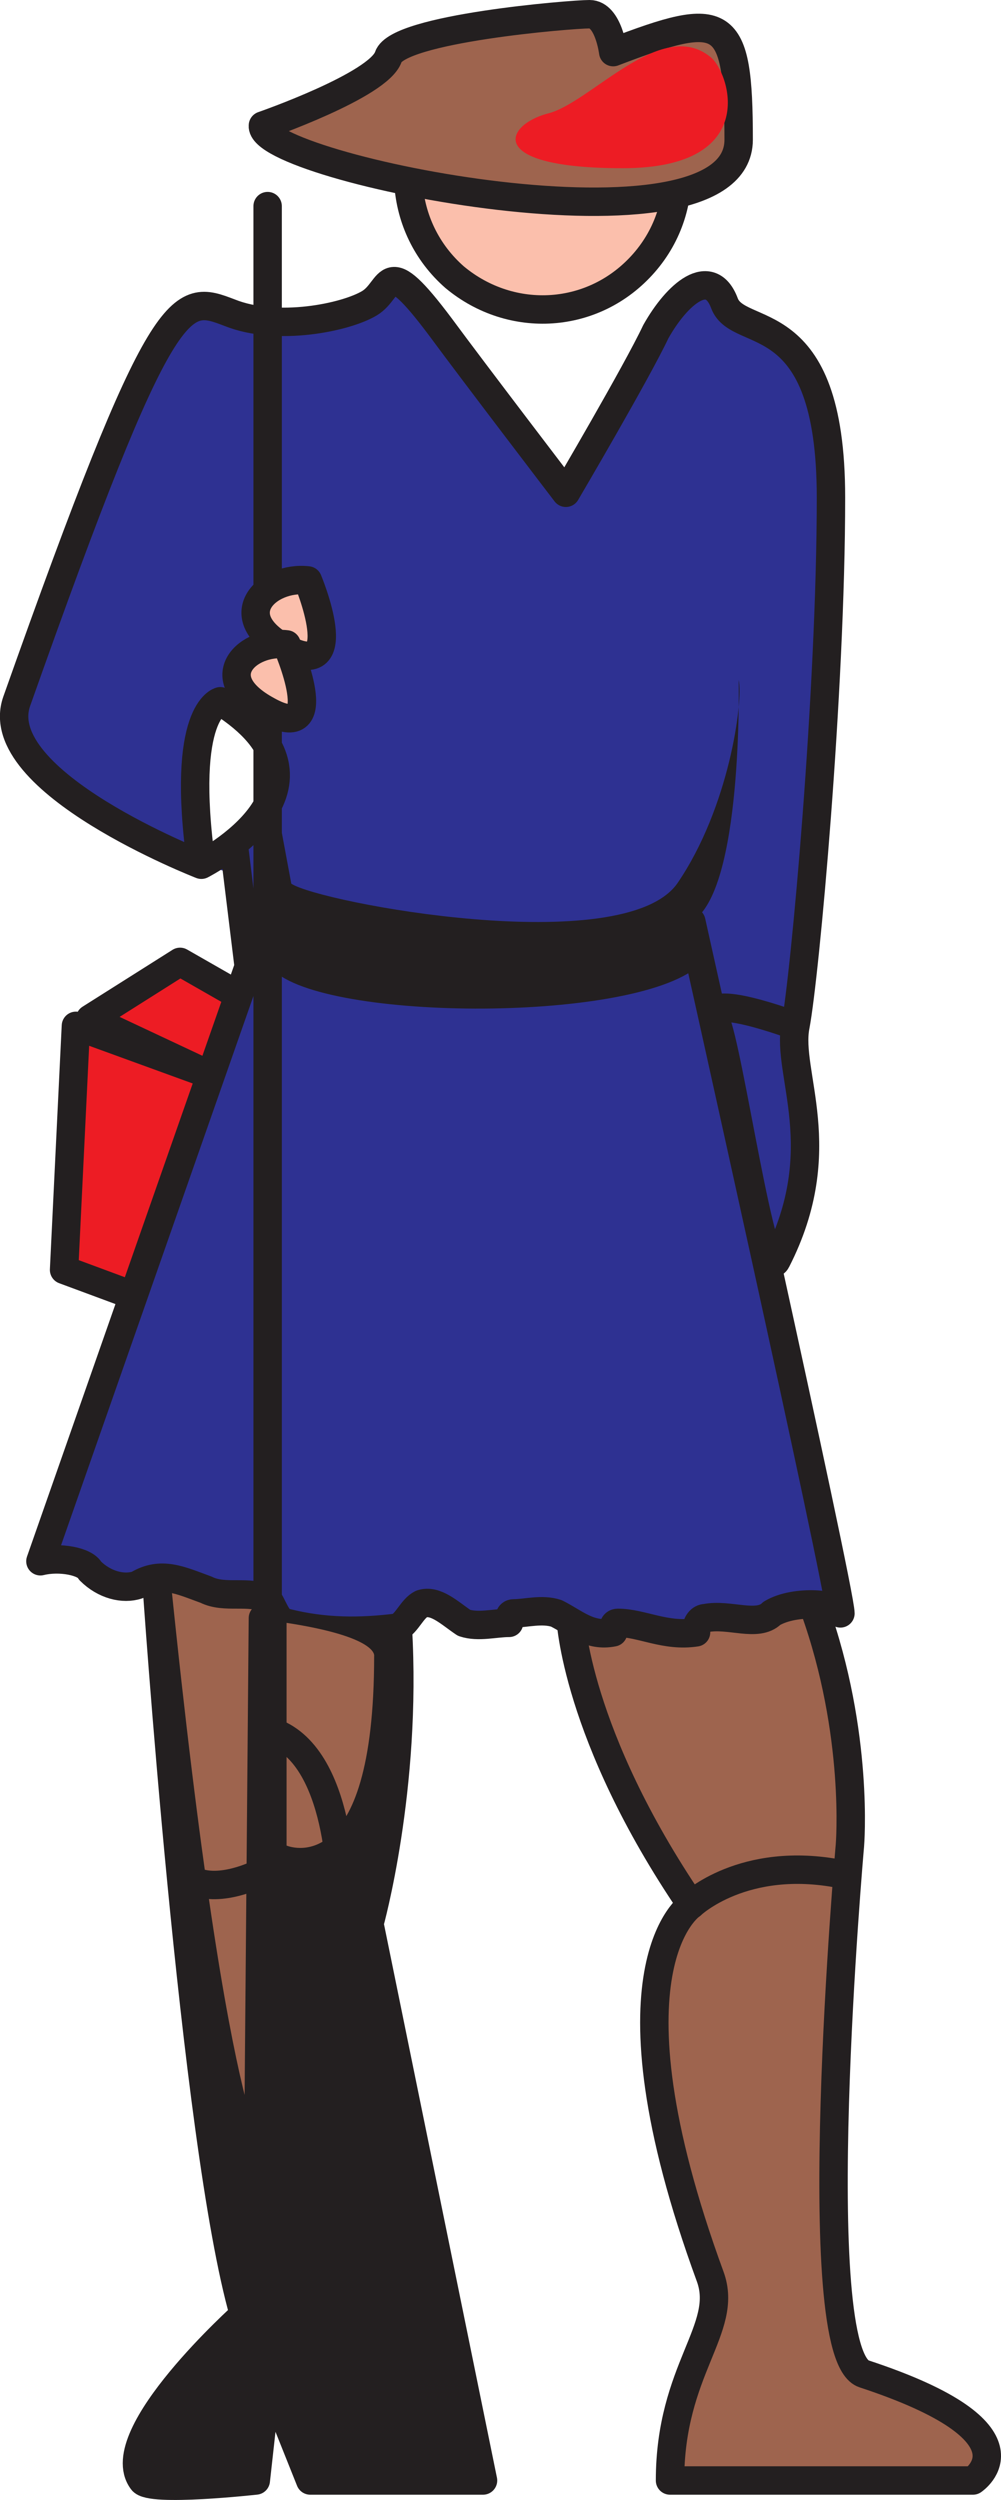
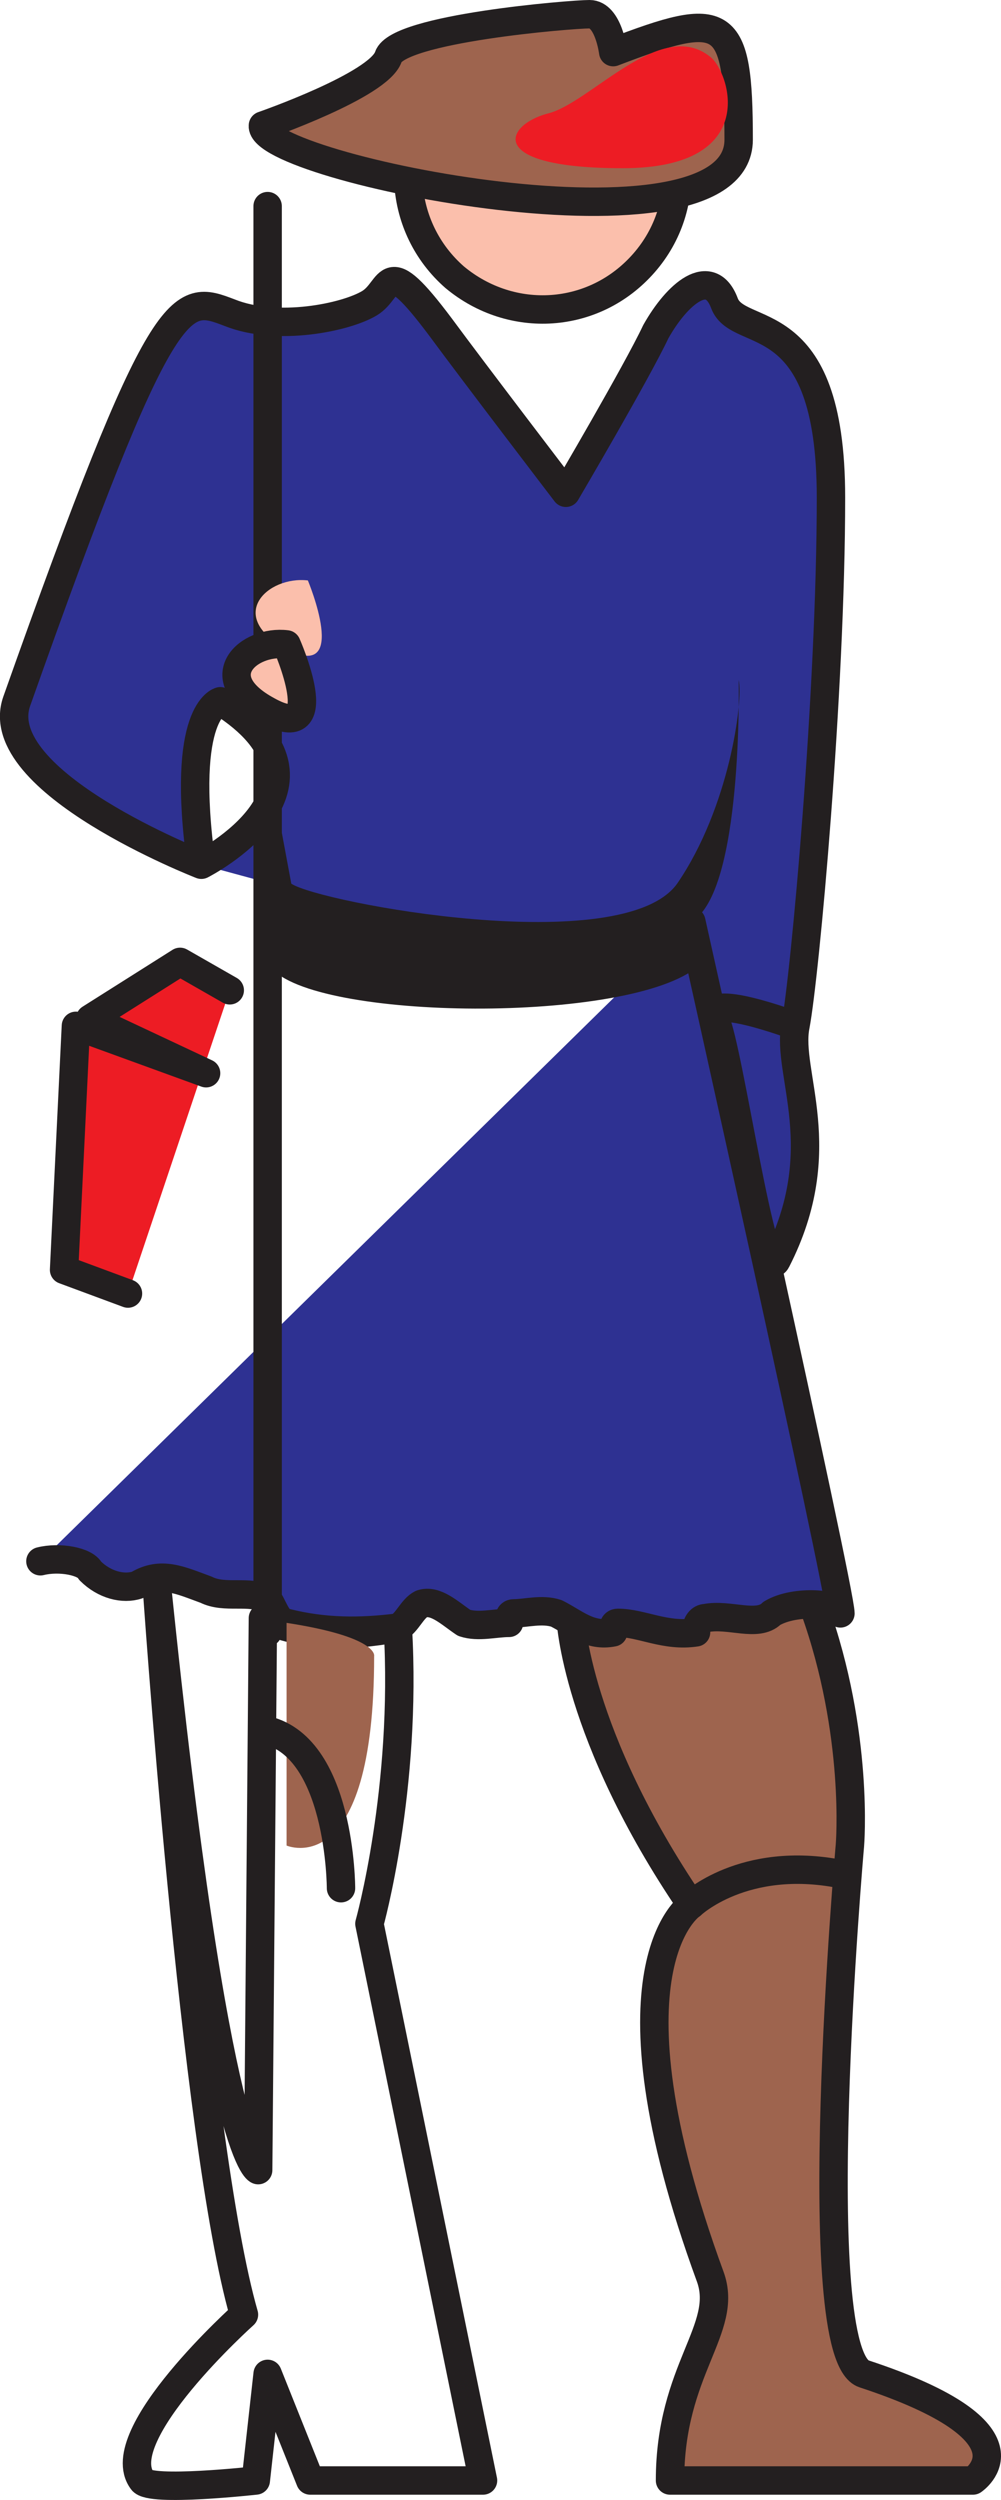
<svg xmlns="http://www.w3.org/2000/svg" width="317.179" height="791.418">
  <path fill="#ed1c24" fill-rule="evenodd" stroke="#231f20" stroke-linecap="round" stroke-linejoin="round" stroke-miterlimit="10" stroke-width="9" d="m40.553 409.5-20.25-7.5 3.75-77.25 41.25 15-36.75-17.25 28.5-18 15.75 9" />
-   <path fill="#9e644e" fill-rule="evenodd" d="m49.553 500.25 70.5 16.5s12 78.75-42.75 161.25c0 0-27.75-145.5-27.75-177.75" />
  <path fill="#9e644e" fill-rule="evenodd" stroke="#231f20" stroke-linecap="round" stroke-linejoin="round" stroke-miterlimit="10" stroke-width="9" d="M180.803 512.25s1.5 36.75 38.25 90.75c0 0-30 19.5 6 117.75 6 16.5-12.75 29.25-12.75 64.5h96s22.5-15-34.5-33.75c-18.75-6-4.5-167.25-4.5-167.25s3-35.25-11.25-75" />
  <path fill="#fbbfac" fill-rule="evenodd" d="M204.053 83.25c15.75-18 13.5-45-4.5-60.75-17.25-15.75-44.25-13.5-60 4.5-15 18-13.5 45 4.5 60.75 18 15 44.25 13.5 60-4.5" />
  <path fill="none" stroke="#231f20" stroke-linecap="round" stroke-linejoin="round" stroke-miterlimit="10" stroke-width="9" d="M204.053 83.25c15.75-18 13.5-45-4.5-60.75-17.25-15.75-44.25-13.5-60 4.5-15 18-13.5 45 4.5 60.75 18 15 44.25 13.5 60-4.5zm0 0" />
  <path fill="#9e644e" fill-rule="evenodd" d="M83.303 39.75c-1.5 13.5 150.75 44.25 150.75 4.5s-4.5-41.25-39.75-27.75c0 0-1.5-12-7.5-12S126.053 9 123.053 18s-39.75 21.75-39.75 21.75" />
  <path fill="none" stroke="#231f20" stroke-linecap="round" stroke-linejoin="round" stroke-miterlimit="10" stroke-width="9" d="M83.303 39.75c-1.5 13.5 150.75 44.25 150.75 4.5s-4.5-41.25-39.75-27.75c0 0-1.5-12-7.5-12S126.053 9 123.053 18s-39.75 21.75-39.75 21.75zm0 0" />
  <path fill="#ed1c24" fill-rule="evenodd" d="M225.053 18c6 4.5 16.5 35.25-27.75 35.25-43.5 0-37.5-13.5-24-17.25 13.5-3 36-30.75 51.75-18" />
  <path fill="#2e3192" fill-rule="evenodd" stroke="#231f20" stroke-linecap="round" stroke-linejoin="round" stroke-miterlimit="10" stroke-width="9" d="M252.053 324.75s-30-11.25-25.5-2.25c4.5 9.75 15 85.5 19.5 76.5 18-35.25 3-59.25 6-74.25 3-15.75 11.25-105.75 11.25-167.25s-29.25-49.5-33.75-61.5-15-3-21.75 9c-6 12.75-28.5 51-28.5 51s-29.25-38.25-39.75-52.5c-18-24-15-12-22.5-7.5s-29.25 9-44.25 3c-15.75-6-21-8.25-67.5 123-9 25.5 58.5 51.75 58.5 51.75s48.75-24.75 6-51.75c0 0-12.75 3-6 51.75" />
-   <path fill="#2e3192" fill-rule="evenodd" stroke="#231f20" stroke-linecap="round" stroke-linejoin="round" stroke-miterlimit="10" stroke-width="9" d="M219.053 291.75s47.25 211.5 47.25 219c0-3-14.25-4.5-21.75 0-4.5 4.5-13.5 0-21 1.5-1.5 0-3 1.5-3 4.5-9.75 1.5-17.25-3-24.75-3-1.5 0-1.5 1.5-1.5 3-7.5 1.5-12-3-18-6-4.5-1.5-9.75 0-13.5 0-1.5 0-1.5 1.5-1.5 3-4.5 0-9.75 1.5-14.25 0-4.5-3-9-7.5-13.5-6-3 1.5-4.5 6-7.5 7.5-12 1.5-23.25 1.5-35.25-1.5-3 0-4.5-6-6-7.5-6-3-13.5 0-19.5-3-8.25-3-14.25-6-21.75-1.5-4.5 1.5-10.5 0-15-4.5-1.5-3-9.75-4.5-15.75-3l66-188.25-4.5-36.75" />
-   <path fill="#231f20" fill-rule="evenodd" d="M49.553 500.25s12 177.75 27.75 232.5c0 0-42.75 38.25-32.25 52.5 2.25 3.75 36 0 36 0l3.75-33.75 13.5 33.75h54.75l-36-176.25s12-42.75 9-93.75c0 0-24.75 6-42.75-3L81.803 687s-13.5-3-32.25-186.75" />
+   <path fill="#2e3192" fill-rule="evenodd" stroke="#231f20" stroke-linecap="round" stroke-linejoin="round" stroke-miterlimit="10" stroke-width="9" d="M219.053 291.75s47.25 211.5 47.25 219c0-3-14.25-4.5-21.75 0-4.5 4.5-13.5 0-21 1.5-1.5 0-3 1.5-3 4.5-9.75 1.5-17.25-3-24.75-3-1.5 0-1.5 1.5-1.5 3-7.5 1.5-12-3-18-6-4.5-1.5-9.75 0-13.5 0-1.5 0-1.5 1.5-1.5 3-4.5 0-9.75 1.5-14.25 0-4.5-3-9-7.5-13.5-6-3 1.5-4.5 6-7.5 7.5-12 1.5-23.25 1.5-35.25-1.5-3 0-4.5-6-6-7.5-6-3-13.5 0-19.5-3-8.25-3-14.25-6-21.75-1.5-4.5 1.5-10.5 0-15-4.5-1.5-3-9.75-4.5-15.75-3" />
  <path fill="none" stroke="#231f20" stroke-linecap="round" stroke-linejoin="round" stroke-miterlimit="10" stroke-width="9" d="M49.553 500.25s12 177.75 27.75 232.5c0 0-42.75 38.25-32.25 52.5 2.25 3.75 36 0 36 0l3.75-33.75 13.5 33.75h54.75l-36-176.25s12-42.75 9-93.75c0 0-24.75 6-42.75-3L81.803 687s-13.5-3-32.25-186.75zM219.053 603s16.5-15.75 47.25-9.75m-181.5-528v451.5" />
  <path fill="#9e644e" fill-rule="evenodd" d="M90.803 513.75v70.5s27.75 12 27.75-60c0 0 1.5-6-27.75-10.5" />
-   <path fill="none" stroke="#231f20" stroke-linecap="round" stroke-linejoin="round" stroke-miterlimit="10" stroke-width="9" d="M81.803 593.25s-12 6-20.25 2.25" />
  <path fill="#231f20" fill-rule="evenodd" d="M92.303 279.75c9 6 105 24 122.25 0 16.5-24 21-57.75 19.5-64.5 0 0 1.5 67.5-15 76.5v15.75c-26.25 17.25-126.75 15-134.25-3-7.5-18.75 1.5-57 1.5-57l6 32.25" />
  <path fill="#fbbfac" fill-rule="evenodd" d="M97.553 183.75c-12.75-1.5-26.25 11.25-6.75 21.75 20.25 10.5 6.75-21.75 6.75-21.75" />
-   <path fill="none" stroke="#231f20" stroke-linecap="round" stroke-linejoin="round" stroke-miterlimit="10" stroke-width="9" d="M97.553 183.75c-12.75-1.5-26.25 11.25-6.75 21.75 20.25 10.5 6.75-21.75 6.75-21.75zm0 0" />
  <path fill="#fbbfac" fill-rule="evenodd" d="M90.803 204c-12-1.5-25.5 10.5-6 21 20.25 11.25 6-21 6-21" />
  <path fill="none" stroke="#231f20" stroke-linecap="round" stroke-linejoin="round" stroke-miterlimit="10" stroke-width="9" d="M90.803 204c-12-1.5-25.5 10.5-6 21 20.25 11.25 6-21 6-21zm17.25 393.75s0-45.75-24.75-50.25" />
</svg>